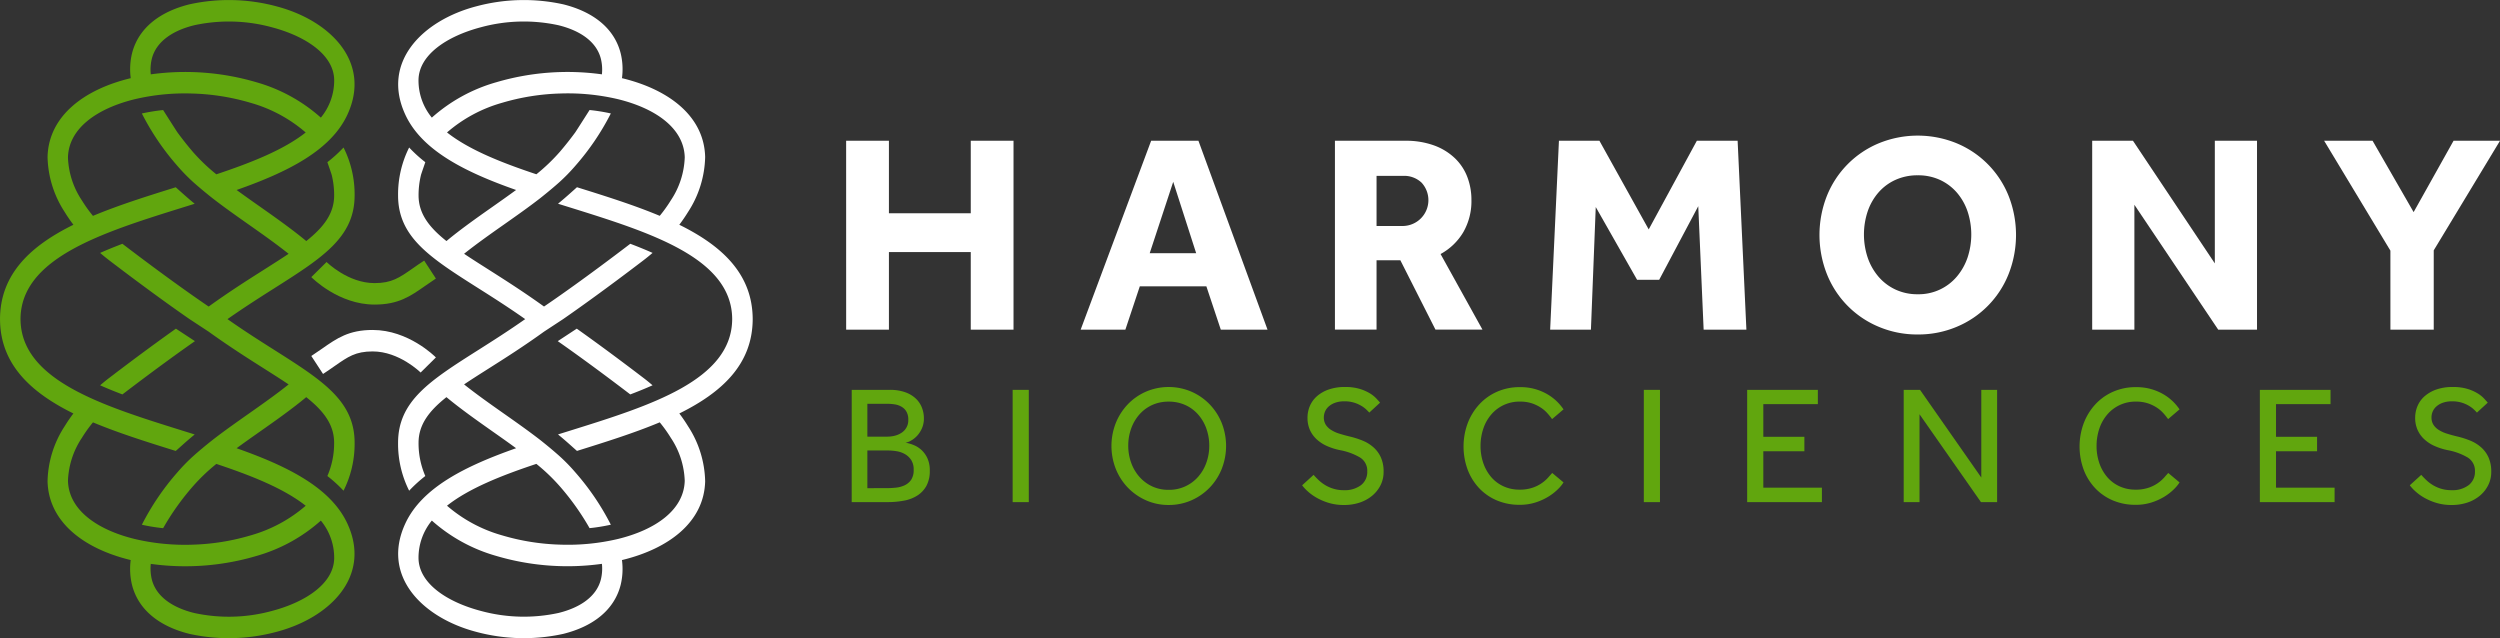
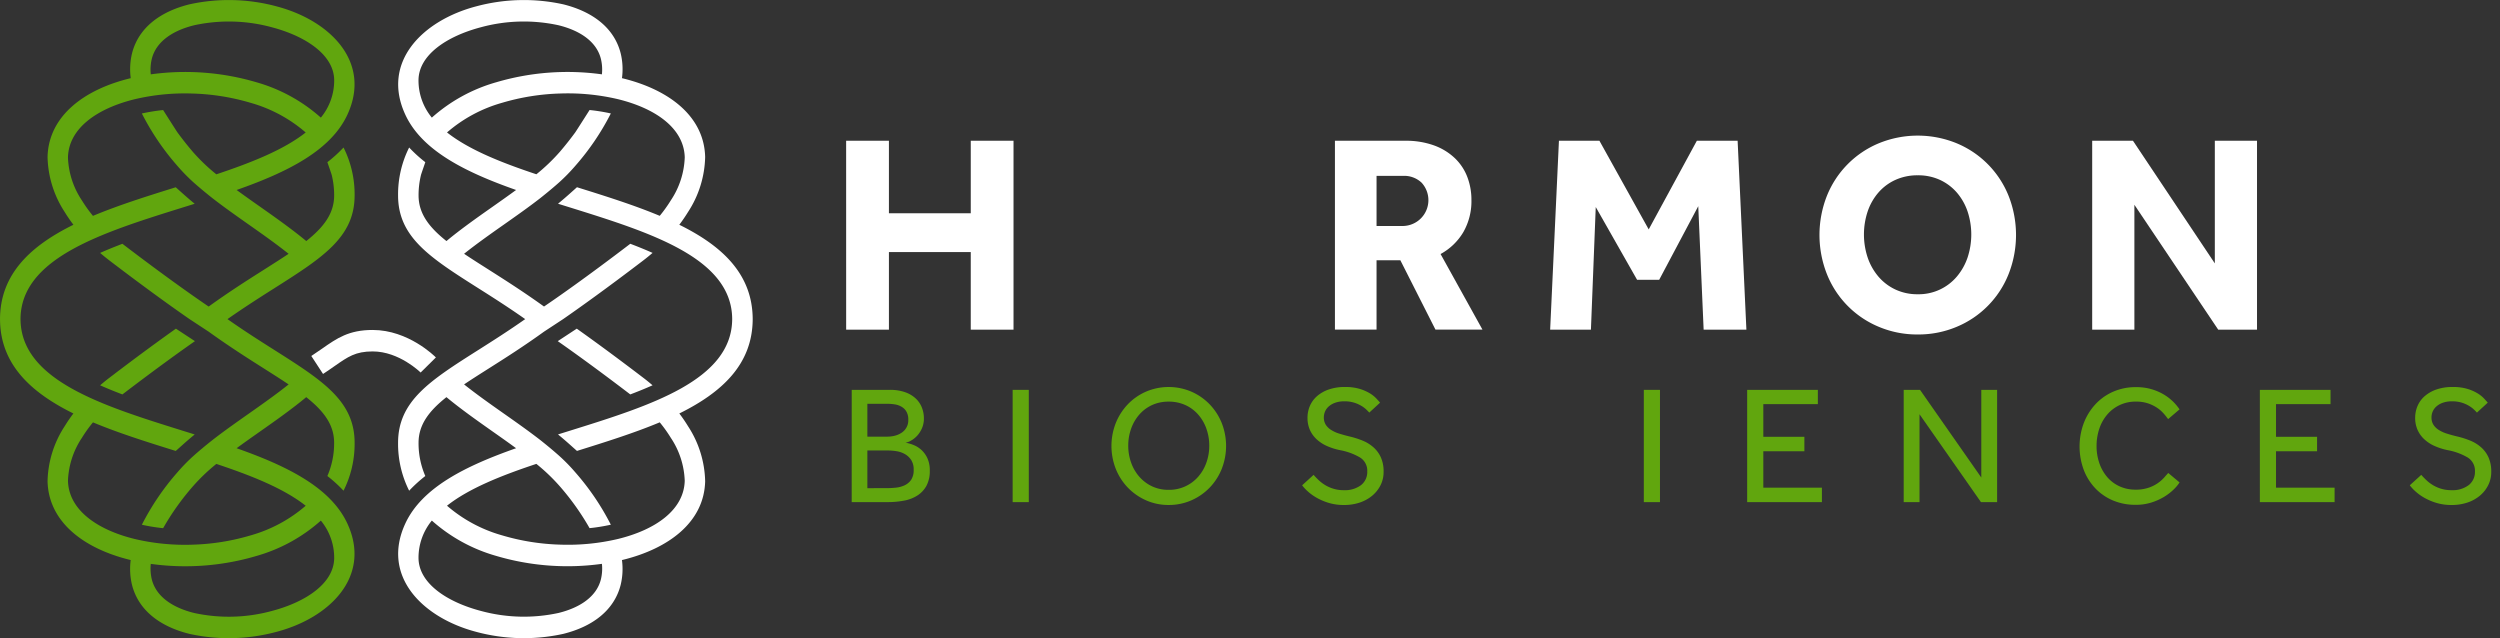
<svg xmlns="http://www.w3.org/2000/svg" width="346.569" height="88.471" viewBox="0 0 346.569 88.471">
  <rect x="0" y="0" width="346.569" height="88.471" fill="#333333" stroke="none" />
  <g transform="translate(-347.88 -375.586)">
    <path d="M493.569,399.822H499.5v10.05h11.345v-10.05h5.928v26.186h-5.928V415.251H499.5v10.757h-5.928Z" transform="translate(-28.391 -4.723)" fill="#fff" />
-     <path d="M549.96,415.408l-3.18-9.894-3.259,9.894Zm-6.241-15.586h6.556l9.578,26.185h-6.478l-2-6.006h-9.227l-2,6.006h-6.2Z" transform="translate(-36.259 -4.723)" fill="#fff" />
    <g transform="translate(532.938 395.099)">
      <path d="M587.152,411.638a3.582,3.582,0,0,0,2.591-6.006,3.5,3.5,0,0,0-2.591-.941H583.5v6.947Zm-9.422-11.816h9.736a11.385,11.385,0,0,1,4.005.647,8.245,8.245,0,0,1,2.885,1.768,7.1,7.1,0,0,1,1.728,2.609,8.858,8.858,0,0,1,.569,3.179,8.628,8.628,0,0,1-1.119,4.456,8.224,8.224,0,0,1-3.16,3.043l5.81,10.481h-6.516l-4.869-9.618h-3.3v9.618H577.73Z" transform="translate(-577.73 -399.822)" fill="#fff" />
    </g>
    <path d="M616.005,399.822h5.613l6.831,12.288,6.674-12.288h5.653l1.216,26.186h-5.928l-.745-17.117L629.9,419.1H626.84l-5.732-10.09-.668,17h-5.653Z" transform="translate(-52.013 -4.723)" fill="#fff" />
    <g transform="translate(600.111 394.391)">
      <path d="M674.784,420.929a6.919,6.919,0,0,0,5.437-2.473,8.12,8.12,0,0,0,1.473-2.631,10.174,10.174,0,0,0,0-6.36,7.9,7.9,0,0,0-1.473-2.61,6.968,6.968,0,0,0-2.336-1.768,7.2,7.2,0,0,0-3.1-.647,7.34,7.34,0,0,0-3.122.647,6.912,6.912,0,0,0-2.354,1.768,7.86,7.86,0,0,0-1.474,2.61,10.162,10.162,0,0,0,0,6.36,8.083,8.083,0,0,0,1.474,2.631,7,7,0,0,0,2.354,1.806,7.136,7.136,0,0,0,3.122.667m0,5.575a13.639,13.639,0,0,1-5.4-1.06,13.17,13.17,0,0,1-7.185-7.282,14.783,14.783,0,0,1,0-10.9A13.2,13.2,0,0,1,669.386,400a14.246,14.246,0,0,1,10.794,0,13.2,13.2,0,0,1,7.185,7.262,14.784,14.784,0,0,1,0,10.9,13.17,13.17,0,0,1-7.185,7.282,13.637,13.637,0,0,1-5.4,1.06" transform="translate(-661.161 -398.943)" fill="#fff" />
    </g>
    <path d="M708.117,399.822h5.653l11.347,17v-17h5.848v26.186h-5.379l-11.62-17.313v17.313h-5.85Z" transform="translate(-70.201 -4.723)" fill="#fff" />
-     <path d="M757.238,415.054l-9.187-15.232h6.715l5.692,9.892,5.535-9.892h6.44l-9.187,15.192v10.993h-6.006Z" transform="translate(-77.983 -4.723)" fill="#fff" />
    <g transform="translate(465.954 429.63)">
      <path d="M499.41,456.337a11.628,11.628,0,0,0,1.259-.07,3.725,3.725,0,0,0,1.2-.327,2.239,2.239,0,0,0,.9-.758,2.393,2.393,0,0,0,.349-1.387,2.421,2.421,0,0,0-.339-1.353,2.557,2.557,0,0,0-.863-.818,3.4,3.4,0,0,0-1.155-.407,7.371,7.371,0,0,0-1.212-.1H496.7v5.225Zm.069-7.139a4.236,4.236,0,0,0,1.027-.129,2.948,2.948,0,0,0,.933-.409,2.048,2.048,0,0,0,.934-1.8,2.194,2.194,0,0,0-.258-1.13,1.849,1.849,0,0,0-.676-.677,2.659,2.659,0,0,0-.933-.327,6.594,6.594,0,0,0-1.027-.082H496.7V449.2Zm-4.947-6.487H499.8a6.258,6.258,0,0,1,2.1.315,4.237,4.237,0,0,1,1.47.851,3.451,3.451,0,0,1,.875,1.262,4.067,4.067,0,0,1,.292,1.539,3.316,3.316,0,0,1-.268,1.352,3.722,3.722,0,0,1-.654,1.027,3.377,3.377,0,0,1-.841.676,2.329,2.329,0,0,1-.781.305,5.414,5.414,0,0,1,1.039.29,3.663,3.663,0,0,1,1.108.665,3.613,3.613,0,0,1,.863,1.155,3.972,3.972,0,0,1,.35,1.762,4.31,4.31,0,0,1-.454,2.089,3.756,3.756,0,0,1-1.237,1.341,5.147,5.147,0,0,1-1.855.724,11.974,11.974,0,0,1-2.286.209h-4.994Z" transform="translate(-494.533 -442.711)" fill="#61a60e" />
    </g>
    <rect width="2.239" height="15.563" transform="translate(488.261 429.631)" fill="#61a60e" />
    <g transform="translate(501.958 429.233)">
      <path d="M547.183,456.475a5.314,5.314,0,0,0,4.095-1.82,5.974,5.974,0,0,0,1.132-1.948,6.883,6.883,0,0,0,.4-2.344,6.963,6.963,0,0,0-.4-2.369,5.983,5.983,0,0,0-1.132-1.948,5.233,5.233,0,0,0-1.774-1.319,5.488,5.488,0,0,0-2.321-.479,5.415,5.415,0,0,0-2.311.479,5.294,5.294,0,0,0-1.761,1.319,5.966,5.966,0,0,0-1.131,1.948,6.983,6.983,0,0,0-.4,2.369,6.9,6.9,0,0,0,.4,2.344,5.958,5.958,0,0,0,1.131,1.948,5.415,5.415,0,0,0,1.761,1.33,5.3,5.3,0,0,0,2.311.49m0,2.1a7.609,7.609,0,0,1-3.126-.642,7.954,7.954,0,0,1-2.52-1.75,8.038,8.038,0,0,1-1.68-2.6,8.708,8.708,0,0,1,0-6.381,8.182,8.182,0,0,1,1.668-2.591,7.808,7.808,0,0,1,2.52-1.749,8,8,0,0,1,6.278,0,7.92,7.92,0,0,1,2.53,1.749,8.065,8.065,0,0,1,1.681,2.591,8.685,8.685,0,0,1,0,6.381,8.025,8.025,0,0,1-1.681,2.6,7.926,7.926,0,0,1-2.53,1.75,7.7,7.7,0,0,1-3.139.642" transform="translate(-539.251 -442.218)" fill="#61a60e" />
      <path d="M573.672,454.4q.326.373.734.758a5.2,5.2,0,0,0,.922.688,4.972,4.972,0,0,0,1.143.49,4.79,4.79,0,0,0,1.376.187,3.716,3.716,0,0,0,2.4-.7,2.306,2.306,0,0,0,.865-1.89,2.148,2.148,0,0,0-.981-1.927,8.553,8.553,0,0,0-2.822-1.037,8.575,8.575,0,0,1-1.821-.585,5.142,5.142,0,0,1-1.411-.932,3.976,3.976,0,0,1-.922-1.295,4.077,4.077,0,0,1-.327-1.669,4.15,4.15,0,0,1,.327-1.634,3.757,3.757,0,0,1,.98-1.352,4.869,4.869,0,0,1,1.634-.935,6.714,6.714,0,0,1,2.264-.349,7,7,0,0,1,1.971.245,6.174,6.174,0,0,1,1.411.6,4.3,4.3,0,0,1,.932.724c.235.249.413.45.538.605l-1.493,1.376c-.094-.108-.235-.252-.421-.432a3.944,3.944,0,0,0-.712-.523,4.525,4.525,0,0,0-1-.432,4.463,4.463,0,0,0-1.319-.176,3.72,3.72,0,0,0-1.284.2,2.716,2.716,0,0,0-.886.513,1.963,1.963,0,0,0-.513.712,2.049,2.049,0,0,0-.164.794,1.9,1.9,0,0,0,.246.992,2.323,2.323,0,0,0,.712.722,4.522,4.522,0,0,0,1.154.537c.459.148.985.291,1.576.432a12.007,12.007,0,0,1,1.692.548,5.267,5.267,0,0,1,1.481.91,4.149,4.149,0,0,1,1.039,1.4,4.751,4.751,0,0,1,.384,2.018,4.062,4.062,0,0,1-.419,1.843,4.542,4.542,0,0,1-1.155,1.458,5.313,5.313,0,0,1-1.738.957,6.793,6.793,0,0,1-2.17.337,7.263,7.263,0,0,1-1.994-.256,8.055,8.055,0,0,1-1.634-.655,6.949,6.949,0,0,1-1.284-.874,6.233,6.233,0,0,1-.9-.946Z" transform="translate(-545.65 -442.218)" fill="#61a60e" />
-       <path d="M613.736,455.453a5.357,5.357,0,0,1-.793.957,7.35,7.35,0,0,1-1.307,1.014,8.149,8.149,0,0,1-1.774.805,7.138,7.138,0,0,1-2.217.328,7.961,7.961,0,0,1-3.15-.608,7.236,7.236,0,0,1-2.449-1.691,7.752,7.752,0,0,1-1.6-2.567,9.339,9.339,0,0,1,0-6.43,8.11,8.11,0,0,1,1.6-2.613,7.392,7.392,0,0,1,2.461-1.761,7.713,7.713,0,0,1,3.185-.642,7.338,7.338,0,0,1,3.93,1.061,6.77,6.77,0,0,1,1.263.992,7.242,7.242,0,0,1,.85,1.027l-1.587,1.353a9.12,9.12,0,0,0-.664-.828,4.542,4.542,0,0,0-.923-.782,5.351,5.351,0,0,0-1.235-.585,5.119,5.119,0,0,0-1.611-.233,5.119,5.119,0,0,0-4.025,1.82,5.839,5.839,0,0,0-1.084,1.961,7.473,7.473,0,0,0-.374,2.38,7.215,7.215,0,0,0,.384,2.369,5.934,5.934,0,0,0,1.086,1.924,4.953,4.953,0,0,0,1.7,1.283,5.235,5.235,0,0,0,2.239.468,5.414,5.414,0,0,0,1.808-.27,5.011,5.011,0,0,0,2.147-1.4c.225-.258.415-.47.572-.643Z" transform="translate(-551.065 -442.224)" fill="#61a60e" />
    </g>
    <rect width="2.239" height="15.563" transform="translate(575.758 429.631)" fill="#61a60e" />
    <path d="M648.709,442.711h9.8v1.984h-7.56v4.526h5.693v2.008h-5.693v5.039h8.121v2.006h-10.36Z" transform="translate(-58.624 -13.081)" fill="#61a60e" />
    <path d="M675.661,442.711h2.264l8.493,12.156V442.711h2.192v15.563h-2.239l-8.517-12.18v12.18h-2.192Z" transform="translate(-63.876 -13.081)" fill="#61a60e" />
    <g transform="translate(636.168 429.257)">
      <path d="M719.805,455.453a5.369,5.369,0,0,1-.794.957,7.294,7.294,0,0,1-1.307,1.014,8.123,8.123,0,0,1-1.773.805,7.138,7.138,0,0,1-2.217.328,7.958,7.958,0,0,1-3.15-.608,7.238,7.238,0,0,1-2.45-1.691,7.735,7.735,0,0,1-1.6-2.567,9.338,9.338,0,0,1,0-6.43,8.092,8.092,0,0,1,1.6-2.613,7.386,7.386,0,0,1,2.462-1.761,7.711,7.711,0,0,1,3.184-.642,7.344,7.344,0,0,1,3.931,1.061,6.761,6.761,0,0,1,1.262.992,7.245,7.245,0,0,1,.851,1.027l-1.587,1.353a8.979,8.979,0,0,0-.665-.828,4.53,4.53,0,0,0-.922-.782,5.356,5.356,0,0,0-1.236-.585,5.118,5.118,0,0,0-1.611-.233,5.12,5.12,0,0,0-4.025,1.82,5.84,5.84,0,0,0-1.084,1.961,7.478,7.478,0,0,0-.374,2.38,7.193,7.193,0,0,0,.385,2.369,5.93,5.93,0,0,0,1.085,1.924,4.959,4.959,0,0,0,1.7,1.283,5.236,5.236,0,0,0,2.24.468,5.409,5.409,0,0,0,1.808-.27,5.011,5.011,0,0,0,2.147-1.4c.226-.258.416-.47.572-.643Z" transform="translate(-705.946 -442.247)" fill="#61a60e" />
    </g>
    <path d="M736.984,442.711h9.8v1.984h-7.56v4.526h5.693v2.008h-5.693v5.039h8.121v2.006h-10.36Z" transform="translate(-75.826 -13.081)" fill="#61a60e" />
    <g transform="translate(347.88 375.586)">
      <path d="M764.392,454.4c.217.249.463.5.734.758a5.227,5.227,0,0,0,.922.688,4.971,4.971,0,0,0,1.143.49,4.788,4.788,0,0,0,1.377.187,3.715,3.715,0,0,0,2.4-.7,2.3,2.3,0,0,0,.865-1.89,2.15,2.15,0,0,0-.981-1.927,8.564,8.564,0,0,0-2.823-1.037,8.556,8.556,0,0,1-1.82-.585,5.131,5.131,0,0,1-1.411-.932,3.983,3.983,0,0,1-.923-1.295,4.077,4.077,0,0,1-.327-1.669,4.15,4.15,0,0,1,.327-1.634,3.776,3.776,0,0,1,.98-1.352,4.869,4.869,0,0,1,1.634-.935,6.715,6.715,0,0,1,2.264-.349,7.008,7.008,0,0,1,1.972.245,6.166,6.166,0,0,1,1.411.6,4.321,4.321,0,0,1,.933.724q.35.373.538.605l-1.5,1.376c-.092-.108-.233-.252-.42-.432a3.96,3.96,0,0,0-.711-.523,4.529,4.529,0,0,0-1-.432,4.466,4.466,0,0,0-1.319-.176,3.72,3.72,0,0,0-1.284.2,2.721,2.721,0,0,0-.886.513,1.963,1.963,0,0,0-.513.712,2.062,2.062,0,0,0-.163.794,1.9,1.9,0,0,0,.245.992,2.329,2.329,0,0,0,.711.722,4.533,4.533,0,0,0,1.154.537c.46.148.985.291,1.576.432a12.013,12.013,0,0,1,1.692.548,5.256,5.256,0,0,1,1.481.91,4.129,4.129,0,0,1,1.039,1.4,4.752,4.752,0,0,1,.385,2.018,4.063,4.063,0,0,1-.419,1.843,4.532,4.532,0,0,1-1.155,1.458,5.3,5.3,0,0,1-1.738.957,6.8,6.8,0,0,1-2.17.337,7.266,7.266,0,0,1-1.994-.256,8.071,8.071,0,0,1-1.634-.655,6.977,6.977,0,0,1-1.284-.874,6.269,6.269,0,0,1-.9-.946Z" transform="translate(-428.738 -388.571)" fill="#61a60e" />
      <path d="M350.723,419.822c.043-8.465,11.315-11.983,22.478-15.469q.836-.258,1.667-.52c-.568-.468-1.126-.945-1.671-1.434l-.956-.853c-3.958,1.236-7.927,2.481-11.473,3.966a18.877,18.877,0,0,1-1.537-2.147,11.427,11.427,0,0,1-1.93-5.955c.1-4.04,4.041-6.794,9.265-8.072a30.235,30.235,0,0,1,7.926-.787,31.33,31.33,0,0,1,8.133,1.291,19.922,19.922,0,0,1,7.632,4.109c-3.027,2.389-7.5,4.172-12.387,5.8a26.034,26.034,0,0,1-3.268-3.129c-.8-.938-1.5-1.832-2.126-2.687-.15-.21-1.982-3.093-1.982-3.093a26.3,26.3,0,0,0-2.948.475,35.069,35.069,0,0,0,4.947,7.289,25.537,25.537,0,0,0,2.135,2.192q1.162,1.039,2.694,2.254c1.6,1.242,3.316,2.45,5.037,3.663,1.907,1.34,3.816,2.688,5.53,4.056-1.046.7-2.195,1.428-3.43,2.213-2.3,1.458-4.873,3.092-7.65,5.1-1.625-1.1-5.74-3.953-11.96-8.7-1.048.4-2.081.814-3.089,1.265q.64.553,1.349,1.093c5.182,3.953,8.946,6.629,11.05,8.086l2.651,1.741c2.776,2,5.352,3.641,7.65,5.095,1.237.787,2.385,1.51,3.43,2.216-1.714,1.367-3.623,2.714-5.53,4.055-1.721,1.211-3.441,2.42-5.037,3.661q-1.533,1.217-2.694,2.255a24.86,24.86,0,0,0-2.135,2.192,35.056,35.056,0,0,0-4.947,7.286,25.253,25.253,0,0,0,2.948.477,35.356,35.356,0,0,1,4.109-5.78,26.036,26.036,0,0,1,3.268-3.129c4.884,1.627,9.36,3.41,12.387,5.8a19.941,19.941,0,0,1-7.632,4.107,31.26,31.26,0,0,1-8.133,1.291,30.235,30.235,0,0,1-7.926-.787c-5.224-1.276-9.165-4.032-9.265-8.072a11.418,11.418,0,0,1,1.93-5.952,18.713,18.713,0,0,1,1.535-2.147c3.548,1.484,7.517,2.728,11.475,3.964l.956-.851c.544-.49,1.1-.968,1.671-1.434-.554-.176-1.11-.348-1.667-.522-11.162-3.485-22.434-7-22.478-15.467m41.635,27.929a8.1,8.1,0,0,1,1.848,5.158c0,3.523-3.935,6.139-8.693,7.381a22.6,22.6,0,0,1-10.726.266c-2.958-.734-5.258-2.249-5.864-4.656a6.335,6.335,0,0,1-.142-2.15,34.767,34.767,0,0,0,14.632-1.093,22.751,22.751,0,0,0,8.946-4.906M366,453.224a9.349,9.349,0,0,0,.178,3.435c.917,3.629,4.022,5.826,7.964,6.8a25.351,25.351,0,0,0,12.046-.276c7.441-1.946,13.236-7.717,9.843-15.027-2.316-4.993-8.344-7.966-15.352-10.434,1.06-.776,2.156-1.548,3.254-2.321,2.217-1.557,4.437-3.125,6.4-4.759,2.429,1.928,3.866,3.825,3.866,6.328a11.39,11.39,0,0,1-.936,4.606l0,0a19.312,19.312,0,0,1,2.24,2.036,14.469,14.469,0,0,0,1.536-6.641c0-5.811-4.461-8.641-11.122-12.865-1.987-1.258-4.185-2.652-6.5-4.282,2.32-1.63,4.518-3.026,6.5-4.284,6.661-4.226,11.122-7.054,11.122-12.866a14.469,14.469,0,0,0-1.536-6.64,19.165,19.165,0,0,1-2.24,2.036s.559,1.611.6,1.758a11.776,11.776,0,0,1,.34,2.846c0,2.5-1.437,4.4-3.866,6.329-1.966-1.634-4.188-3.2-6.4-4.759-1.1-.773-2.195-1.545-3.254-2.321,7.009-2.466,13.037-5.441,15.352-10.431,3.393-7.314-2.4-13.085-9.843-15.031a25.413,25.413,0,0,0-12.046-.275c-3.942.974-7.047,3.17-7.964,6.8a9.353,9.353,0,0,0-.178,3.435c-.023.007-.047.01-.069.017-6.452,1.573-11.323,5.266-11.462,10.905a14.49,14.49,0,0,0,2.375,7.635c.357.581.757,1.173,1.208,1.766-5.935,2.927-10.151,6.831-10.174,13.079.023,6.247,4.238,10.151,10.172,13.082a20.928,20.928,0,0,0-1.206,1.764,14.488,14.488,0,0,0-2.375,7.635c.139,5.638,5.01,9.331,11.462,10.905l.069.015m26.355-61.332a22.754,22.754,0,0,0-8.944-4.906,34.839,34.839,0,0,0-14.632-1.093,6.335,6.335,0,0,1,.142-2.15c.605-2.408,2.906-3.922,5.864-4.654a22.62,22.62,0,0,1,10.726.264c4.758,1.245,8.693,3.858,8.693,7.381a8.085,8.085,0,0,1-1.849,5.158m-29.249,36.016c3.881-2.963,6.969-5.208,9.156-6.76l2.637,1.731h0c-2.153,1.5-5.551,3.948-10.054,7.385-1.048-.4-2.081-.814-3.089-1.265.427-.367.875-.733,1.349-1.091" transform="translate(-347.88 -375.586)" fill="#61a60e" />
      <path d="M462.736,419.822c-.043,8.465-11.315,11.982-22.477,15.467-.557.174-1.114.346-1.667.522q.851.7,1.671,1.434l.955.851c3.959-1.236,7.928-2.48,11.475-3.964a18.709,18.709,0,0,1,1.535,2.147,11.408,11.408,0,0,1,1.929,5.952c-.1,4.04-4.04,6.8-9.264,8.072a30.235,30.235,0,0,1-7.926.787,31.254,31.254,0,0,1-8.133-1.291,19.94,19.94,0,0,1-7.632-4.107c3.027-2.39,7.5-4.174,12.387-5.8a26.028,26.028,0,0,1,3.268,3.129,35.343,35.343,0,0,1,4.108,5.78,25.229,25.229,0,0,0,2.948-.477,35.025,35.025,0,0,0-4.947-7.286,24.753,24.753,0,0,0-2.135-2.192q-1.161-1.041-2.693-2.255c-1.6-1.241-3.316-2.45-5.038-3.661-1.907-1.341-3.815-2.688-5.53-4.055,1.044-.705,2.192-1.429,3.43-2.216,2.3-1.454,4.873-3.09,7.649-5.095l2.652-1.741c2.1-1.456,5.867-4.133,11.049-8.086q.71-.54,1.349-1.093c-1.007-.451-2.041-.869-3.088-1.265-6.22,4.749-10.335,7.6-11.961,8.7-2.775-2-5.352-3.638-7.649-5.1-1.236-.785-2.384-1.51-3.43-2.213,1.714-1.368,3.623-2.716,5.53-4.056,1.721-1.213,3.442-2.42,5.038-3.663q1.531-1.214,2.693-2.254a25.424,25.424,0,0,0,2.135-2.192,35.039,35.039,0,0,0,4.947-7.289,26.271,26.271,0,0,0-2.948-.475s-1.832,2.883-1.981,3.093c-.622.854-1.328,1.749-2.126,2.687a26.026,26.026,0,0,1-3.268,3.129c-4.884-1.627-9.36-3.41-12.387-5.8a19.922,19.922,0,0,1,7.632-4.109,31.324,31.324,0,0,1,8.133-1.291,30.235,30.235,0,0,1,7.926.787c5.224,1.278,9.165,4.032,9.264,8.072a11.417,11.417,0,0,1-1.929,5.955,18.965,18.965,0,0,1-1.537,2.147c-3.546-1.485-7.515-2.73-11.474-3.966l-.955.853q-.818.733-1.671,1.434c.553.174,1.11.348,1.667.52,11.162,3.485,22.434,7,22.477,15.469M421.1,447.751a22.745,22.745,0,0,0,8.946,4.906,34.766,34.766,0,0,0,14.632,1.093,6.336,6.336,0,0,1-.142,2.15c-.605,2.407-2.906,3.922-5.864,4.656a22.6,22.6,0,0,1-10.726-.266c-4.759-1.242-8.693-3.858-8.693-7.381a8.1,8.1,0,0,1,1.848-5.158m26.356,5.473.07-.015c6.451-1.575,11.323-5.267,11.462-10.905a14.488,14.488,0,0,0-2.375-7.635,21.124,21.124,0,0,0-1.206-1.764c5.933-2.931,10.149-6.835,10.172-13.082-.023-6.249-4.239-10.153-10.174-13.079.45-.593.85-1.185,1.208-1.766a14.49,14.49,0,0,0,2.375-7.635c-.139-5.64-5.01-9.332-11.462-10.905-.023-.006-.048-.01-.07-.017a9.337,9.337,0,0,0-.177-3.435c-.917-3.63-4.023-5.826-7.964-6.8a25.416,25.416,0,0,0-12.046.275c-7.44,1.946-13.236,7.717-9.843,15.031,2.316,4.99,8.343,7.965,15.353,10.431-1.06.776-2.156,1.548-3.254,2.321-2.216,1.559-4.439,3.125-6.4,4.759-2.429-1.93-3.866-3.827-3.866-6.329a11.816,11.816,0,0,1,.339-2.846c.037-.147.6-1.759.595-1.758a19.236,19.236,0,0,1-2.239-2.036,14.469,14.469,0,0,0-1.536,6.64c0,5.812,4.461,8.64,11.122,12.866,1.987,1.258,4.185,2.654,6.5,4.284-2.319,1.63-4.517,3.024-6.5,4.282-6.661,4.225-11.122,7.054-11.122,12.865a14.469,14.469,0,0,0,1.536,6.641,19.384,19.384,0,0,1,2.239-2.036l0,0a11.4,11.4,0,0,1-.936-4.606c0-2.5,1.437-4.4,3.866-6.328,1.968,1.634,4.188,3.2,6.4,4.759,1.1.773,2.195,1.545,3.254,2.321-7.009,2.468-13.037,5.441-15.353,10.434-3.393,7.31,2.4,13.081,9.843,15.027a25.354,25.354,0,0,0,12.046.276c3.941-.974,7.047-3.171,7.964-6.8a9.333,9.333,0,0,0,.177-3.435M421.1,391.891a8.085,8.085,0,0,1-1.849-5.158c0-3.523,3.934-6.137,8.693-7.381a22.62,22.62,0,0,1,10.726-.264c2.958.733,5.258,2.246,5.864,4.654a6.336,6.336,0,0,1,.142,2.15,34.839,34.839,0,0,0-14.632,1.093,22.748,22.748,0,0,0-8.944,4.906m29.248,36.016c.473.358.923.724,1.349,1.091-1.007.451-2.041.869-3.088,1.265-4.5-3.436-7.9-5.881-10.054-7.385h0l2.636-1.731c2.188,1.552,5.276,3.8,9.156,6.76" transform="translate(-361.235 -375.586)" fill="#fff" />
-       <path d="M410.244,426.552c-4.95,0-8.609-3.652-8.762-3.808l2.116-2.093c.029.029,2.961,2.925,6.646,2.925,2.378,0,3.418-.728,5.309-2.05.463-.324.989-.691,1.573-1.072l1.626,2.491c-.544.355-1.028.692-1.494,1.02-2.067,1.446-3.7,2.587-7.014,2.587" transform="translate(-358.326 -384.33)" fill="#61a60e" />
      <path d="M409.99,432.4c4.95,0,8.609,3.652,8.762,3.809l-2.116,2.093c-.03-.03-2.961-2.927-6.646-2.927-2.378,0-3.418.729-5.309,2.051-.463.324-.989.691-1.573,1.072l-1.627-2.492c.545-.355,1.029-.692,1.5-1.019,2.067-1.446,3.7-2.588,7.014-2.588" transform="translate(-358.325 -386.658)" fill="#fff" />
    </g>
  </g>
</svg>